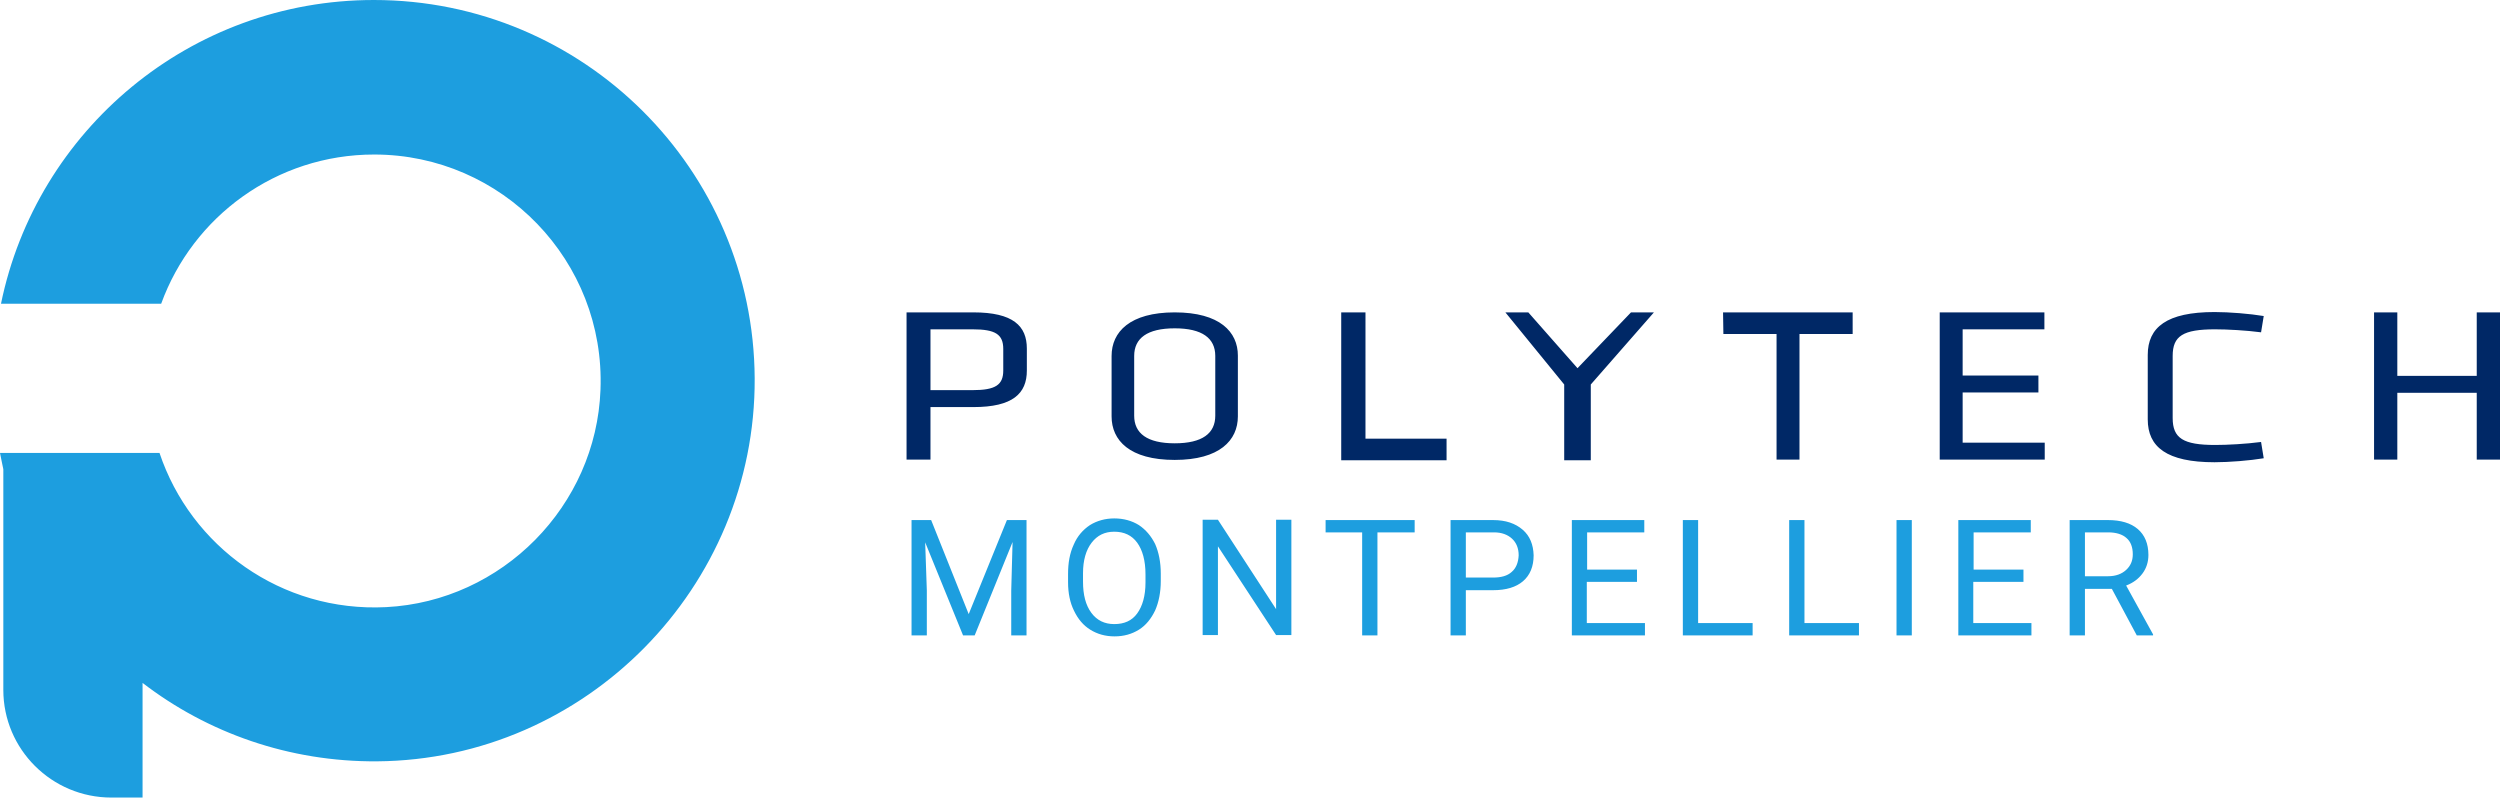
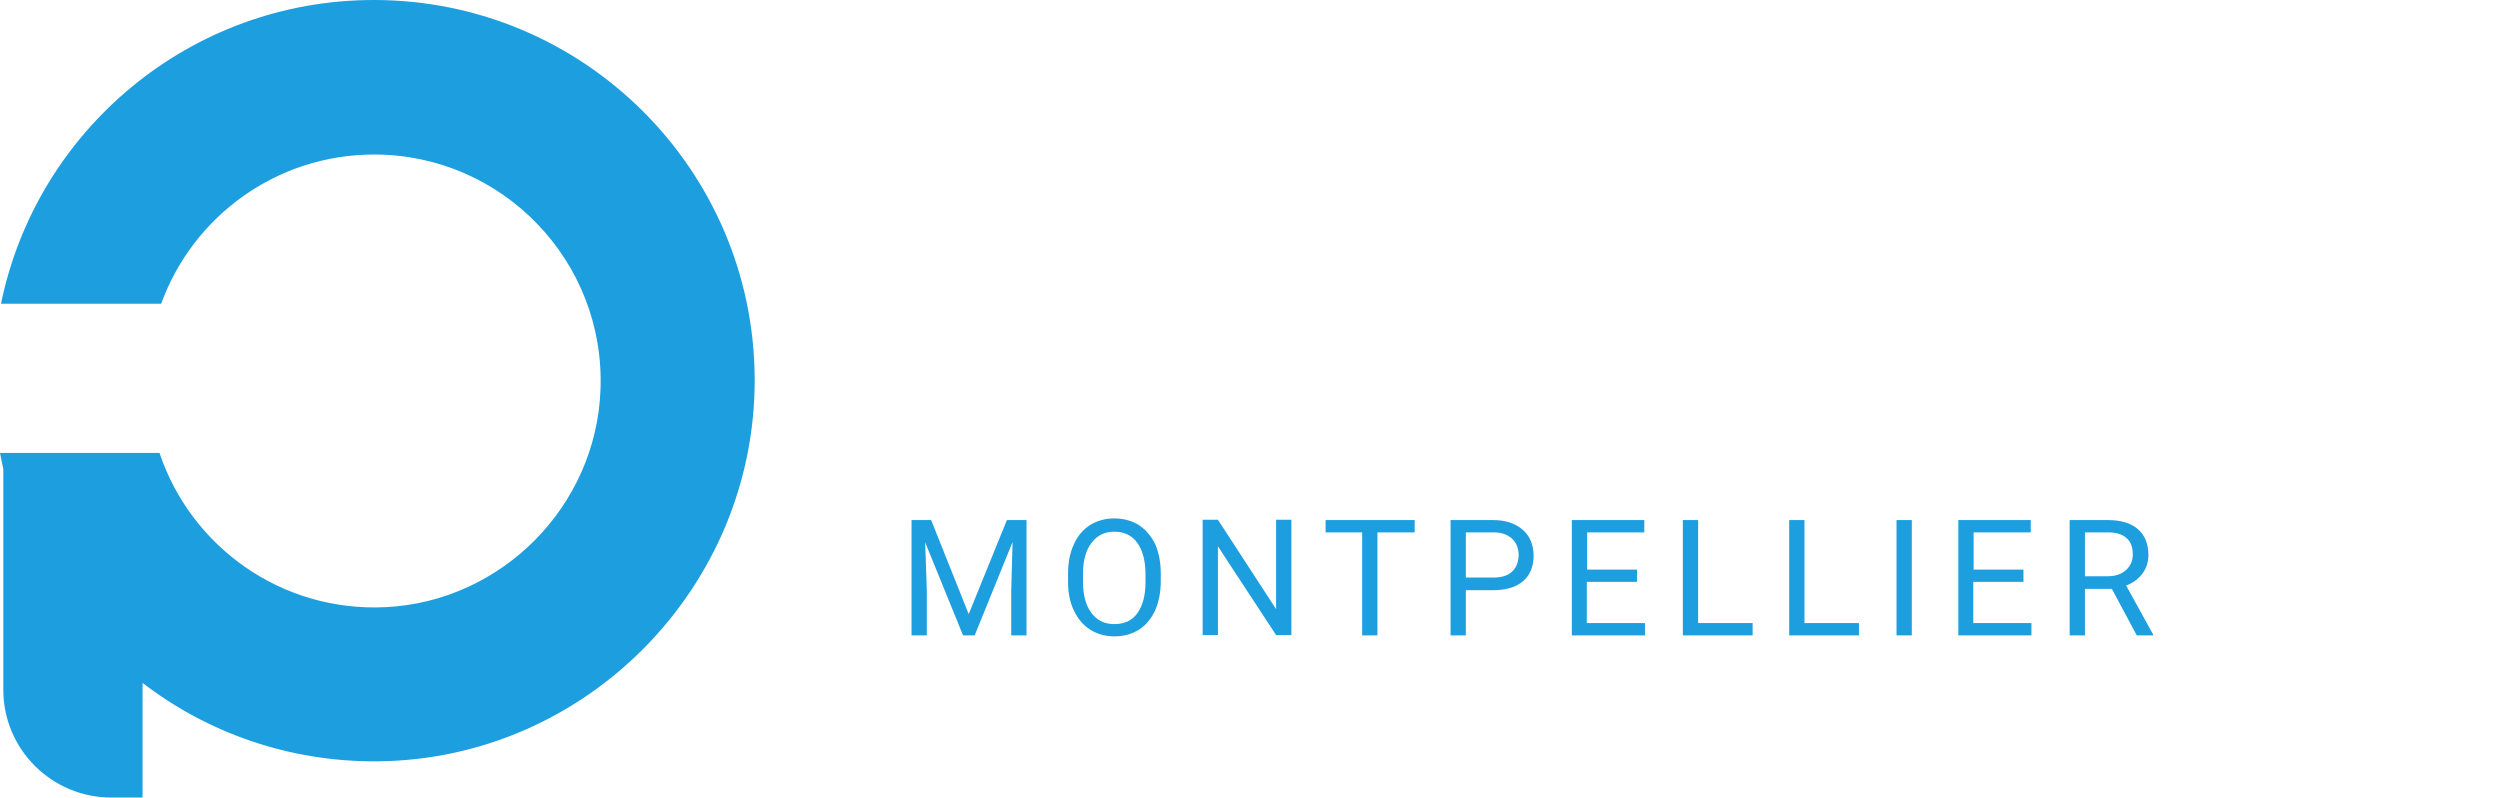
<svg xmlns="http://www.w3.org/2000/svg" width="752.3" height="240" viewBox="0 0 752.3 240">
-   <path d="M292.9 94h-20.1v44.3h7.2v-15.8h12.9c11.9 0 16.1-4.1 16.1-11v-6.6c0-6.8-4.1-10.9-16.1-10.9zm9 17.5c0 4.3-2.3 5.9-9.2 5.9H280V99.1h12.7c6.8 0 9.2 1.5 9.2 5.9v6.5zM353.5 94c-13.5 0-19 5.9-19 13.1v18.2c0 7.2 5.4 13.1 19 13.1 13.5 0 19-5.9 19-13.1V107c0-7.1-5.4-13-19-13zm12.2 31.1c0 5.3-3.9 8.3-12.2 8.3-8.3 0-12.2-3-12.2-8.3v-18c0-5.3 3.9-8.3 12.2-8.3 8.3 0 12.2 3 12.2 8.3v18zM410.9 94h-7.3v44.5h31.7V132h-24.4V94zm63.8 16.8L459.9 94H453l17.7 21.7v22.8h8v-22.8l19-21.7h-6.9l-16.1 16.8zm43.9-10.3h16v37.8h6.9v-37.8h16V94h-39l.1 6.5zm72 17.6h22.8V113h-22.8V99.1h24.6V94h-31.5v44.3h31.6v-5.1h-24.7v-15.1zm76-19c3.5 0 9.3.3 13.8.9l.8-4.9c-4.2-.7-10.4-1.2-14.8-1.2-14.4 0-20.1 4.6-20.1 12.9v19.4c0 8.3 5.7 12.9 20.1 12.9 4.4 0 10.6-.5 14.8-1.2l-.8-4.9c-4.5.6-10.2.9-13.8.9-9.6 0-12.8-2-12.8-8.1v-18.7c0-6 3.1-8 12.8-8zm78.7-5.1v19.1h-23.9V94h-7v44.3h7v-20.1h23.9v20.1h7V94h-7z" fill="#002866" />
  <path d="M112.5 0C57.2 0 11 39.2.3 91.4h48.2c9.5-26.2 34.6-44.9 64.1-44.9 38.5 0 69.6 32 68.1 70.8-1.3 35-29.6 63.6-64.5 65.4-31.6 1.6-58.8-18.3-68.2-46.4H0c.3 1.7.7 3.3 1 4.9v66.4C1 225.5 15.6 240 33.5 240h9.4v-34.5c19.5 15 44.1 23.8 70.6 23.6 62.8-.5 113.9-52.4 113.6-115.2C226.8 51 175.6 0 112.5 0zm179 184.8l-11.3-28.3h-5.9v34.7h4.6v-13.5l-.5-14.5 11.4 28h3.5l11.4-28.1-.4 14.6v13.5h4.6v-34.7H303l-11.5 28.3zm51.2-26.8c-2.1-1.3-4.6-2-7.4-2-2.7 0-5.2.7-7.3 2-2.1 1.4-3.8 3.3-4.9 5.9-1.2 2.6-1.7 5.5-1.7 8.8v2.5c0 3.3.6 6.2 1.8 8.6 1.2 2.5 2.8 4.4 4.9 5.7 2.1 1.3 4.5 2 7.3 2s5.2-.7 7.3-2c2.1-1.3 3.7-3.3 4.9-5.8 1.1-2.5 1.7-5.5 1.7-8.9v-2.2c0-3.4-.6-6.4-1.7-8.9-1.2-2.4-2.8-4.3-4.9-5.7zm2 17.3c0 4-.9 7.1-2.5 9.3-1.6 2.2-3.9 3.2-6.9 3.2-2.9 0-5.2-1.1-6.9-3.4-1.7-2.3-2.5-5.4-2.5-9.4v-2.5c0-3.9.9-7 2.6-9.2 1.7-2.2 3.9-3.3 6.8-3.3 3 0 5.3 1.1 6.9 3.3s2.5 5.4 2.5 9.5v2.5zm39.3 8l-17.5-26.9h-4.6v34.7h4.6v-26.7l17.5 26.7h4.6v-34.7H384v26.9zm14.8-23.1h11.1v31h4.6v-31h11.2v-3.7h-26.8v3.7zm59.4-.8c-2.2-1.9-5.1-2.9-8.9-2.9h-12.8v34.7h4.6v-13.6h8.2c3.9 0 6.9-.9 9-2.7 2.1-1.8 3.2-4.4 3.2-7.8-.1-3.2-1.1-5.8-3.3-7.7zm-3.3 12.7c-1.3 1.2-3.2 1.7-5.6 1.7h-8.2v-13.6h8.5c2.3 0 4.1.7 5.4 1.9 1.3 1.2 2 2.9 2 5-.1 2.2-.8 3.9-2.1 5zm22.7 3h15v-3.7h-15v-11.2h17.2v-3.7H473v34.7h22v-3.7h-17.5v-12.4zm33.4-18.6h-4.6v34.7h21v-3.7H511v-31zm32 0h-4.6v34.7h21v-3.7H543v-31zm27.7 34.7h4.6v-34.7h-4.6v34.7zm23.2-16.1h15v-3.7h-15v-11.2h17.2v-3.7h-21.8v34.7h22v-3.7h-17.5v-12.4zm45.9 1.1c2.1-.8 3.7-2 4.9-3.6s1.8-3.5 1.8-5.6c0-3.4-1.1-6-3.2-7.8-2.1-1.8-5.1-2.7-9-2.7h-11.5v34.7h4.6v-14h8.1l7.5 14h4.9v-.3l-8.1-14.7zm-5.4-2.8h-7v-13.2h7c2.4 0 4.3.6 5.5 1.7 1.3 1.1 1.9 2.8 1.9 4.9 0 2-.7 3.5-2 4.7s-3.1 1.9-5.4 1.9z" fill="#1d9edf" />
</svg>